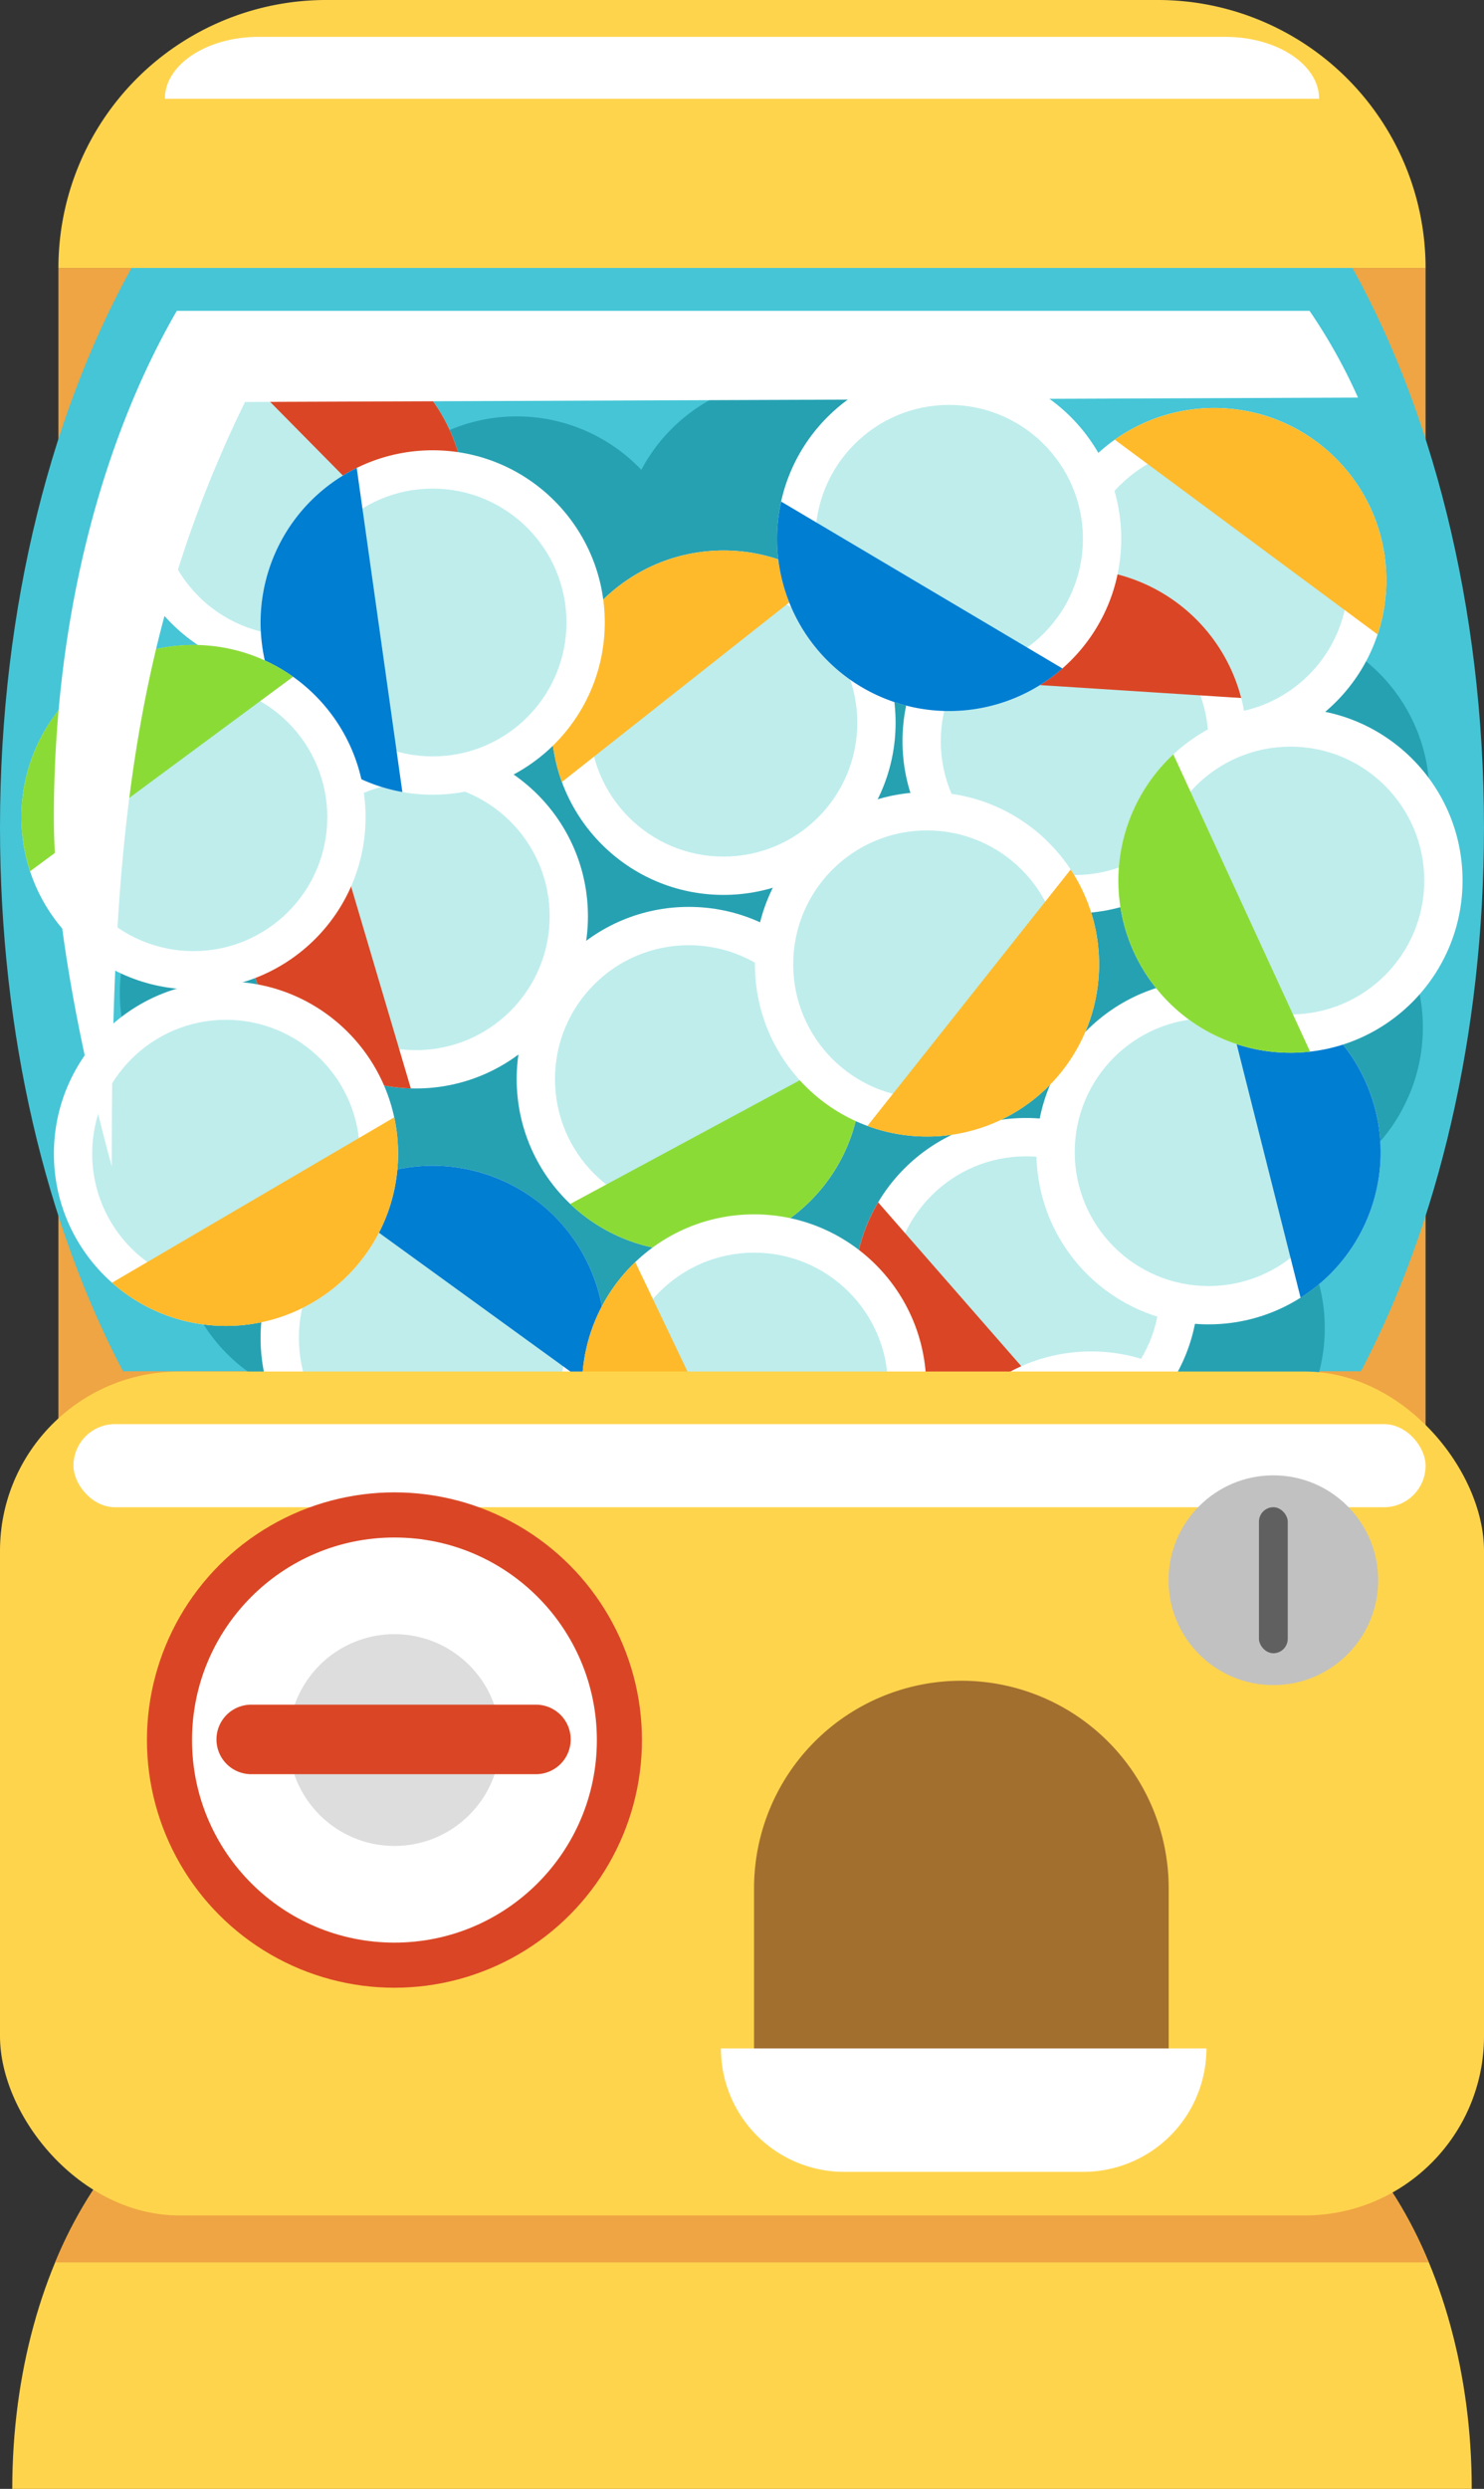
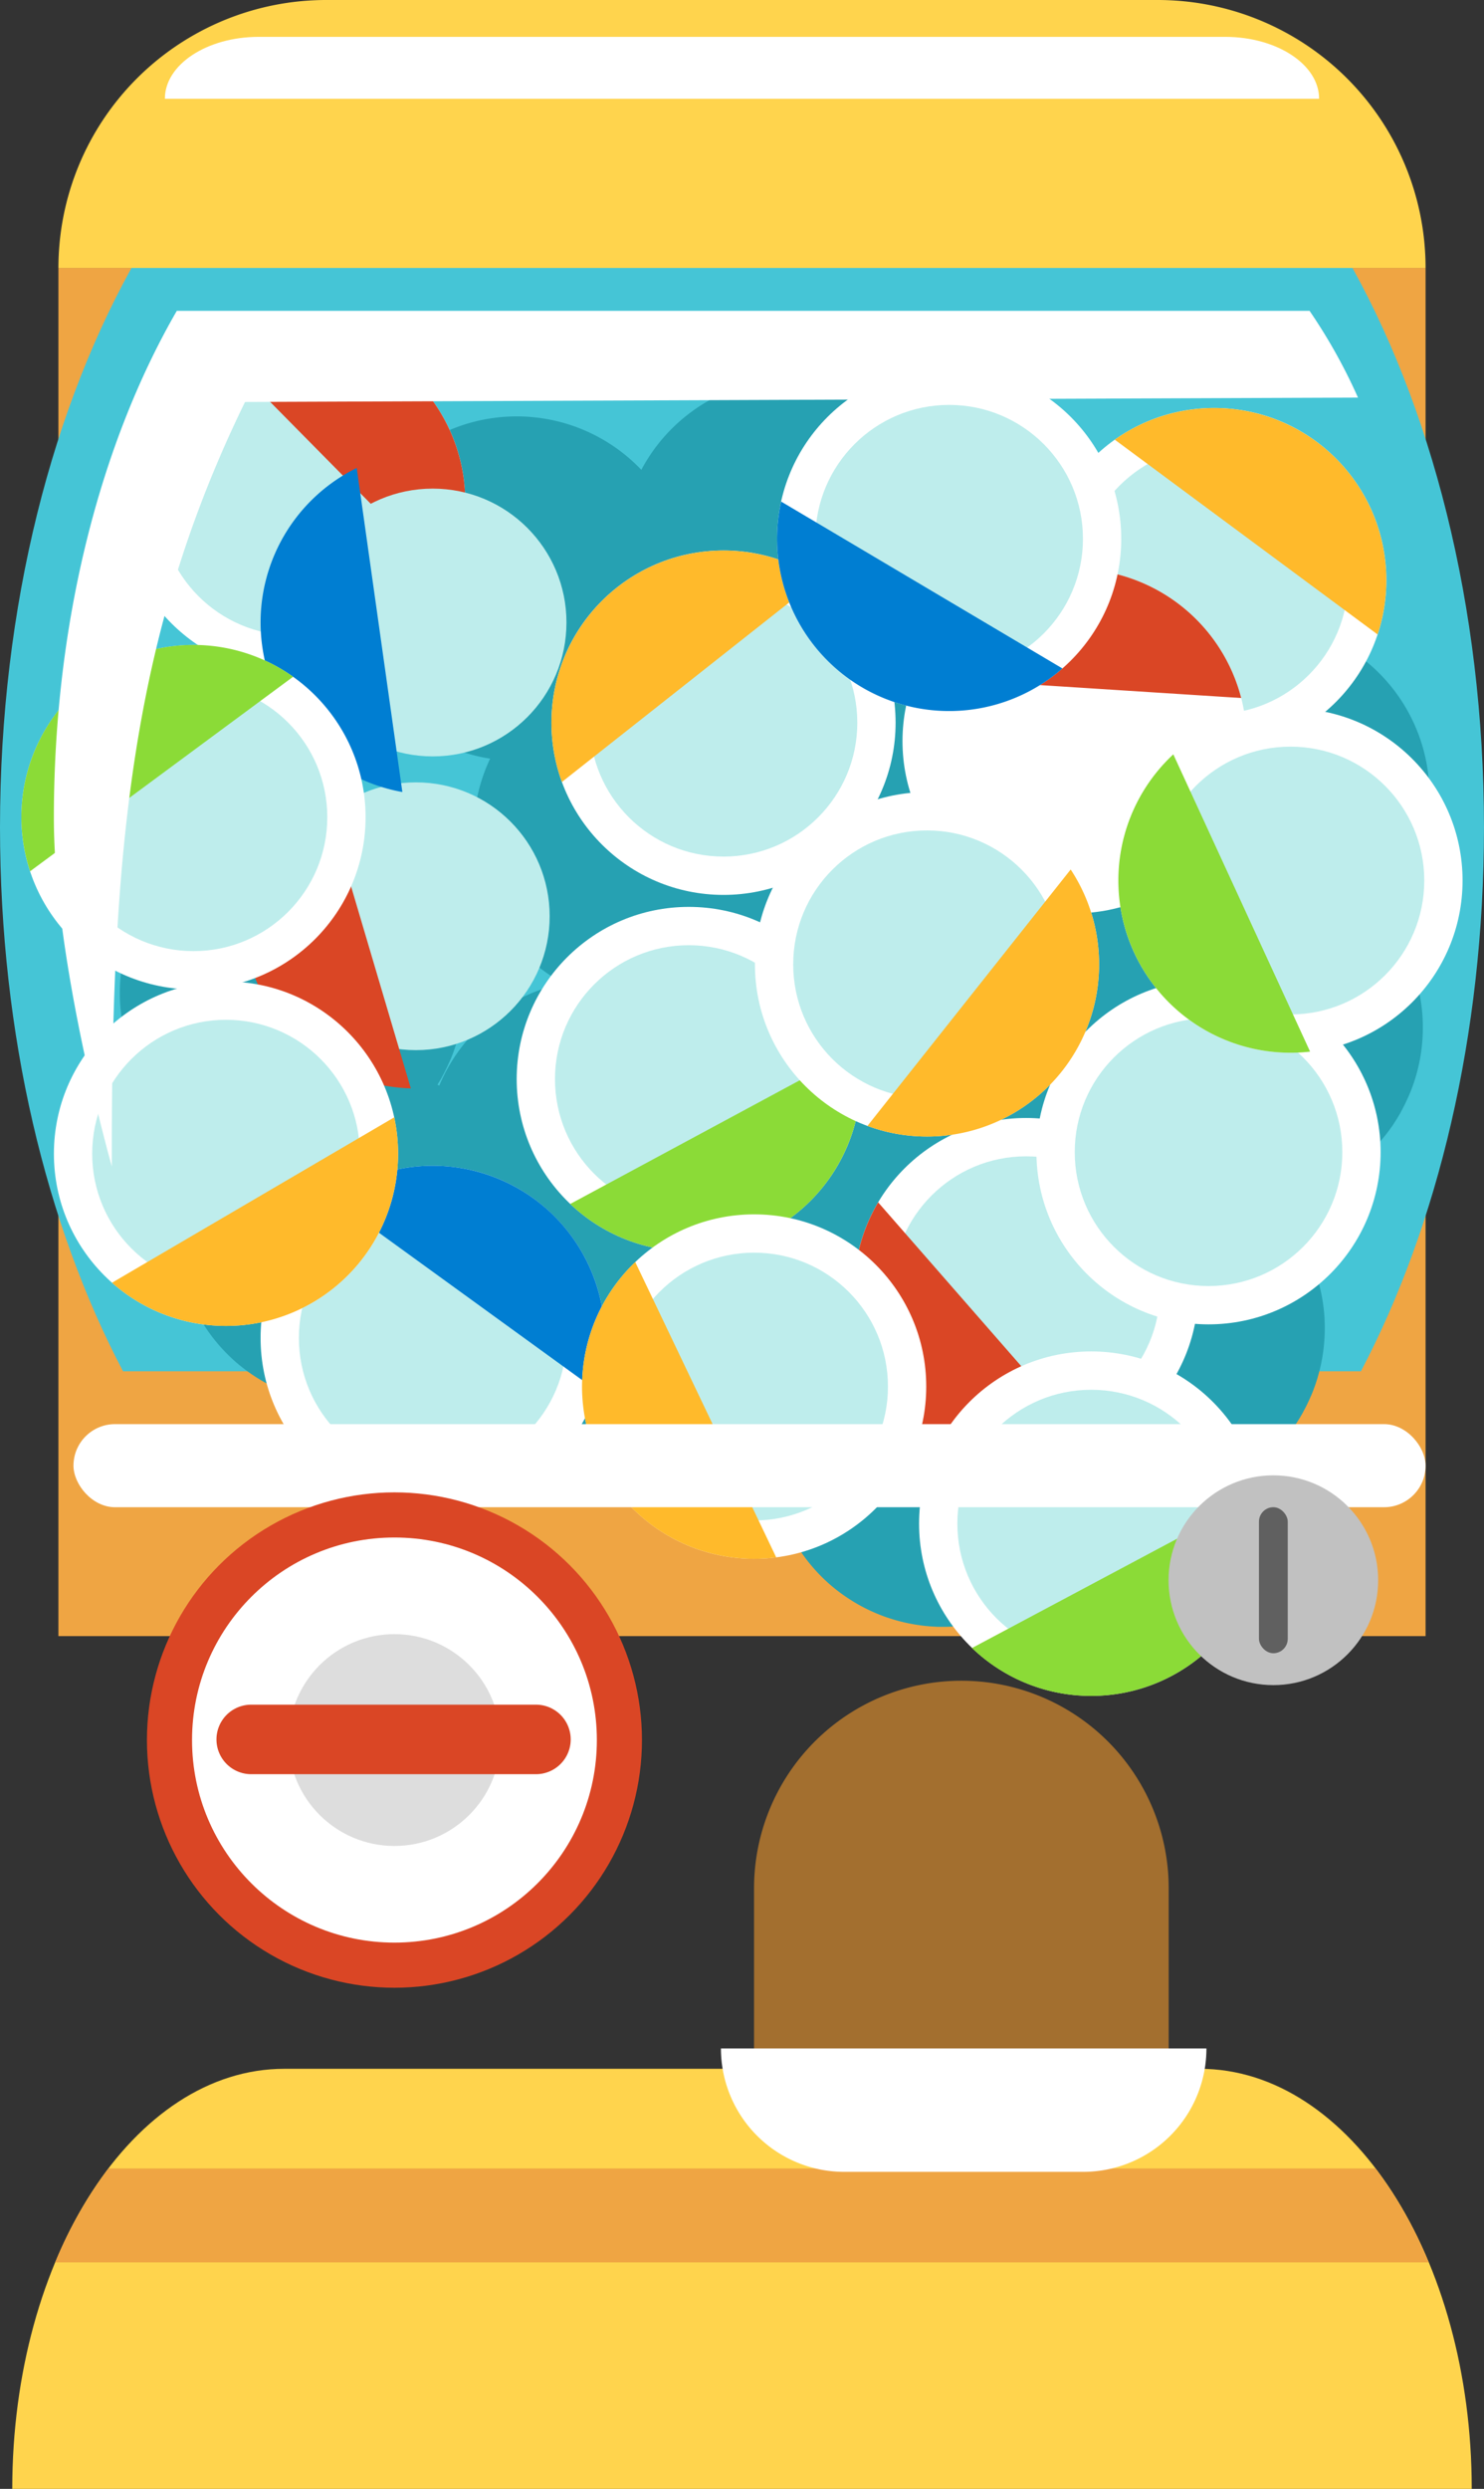
<svg xmlns="http://www.w3.org/2000/svg" width="83.976" height="140.737" viewBox="0 0 83.976 140.737">
  <rect x="0" y="0" width="83.976" height="140.737" fill="#333333" stroke="none" />
  <g id="グループ_5156" data-name="グループ 5156" transform="translate(-2269.564 -3745.271)">
    <path id="パス_7917" data-name="パス 7917" d="M2353.509,3997.659h-82.588c0-13.119,6.89-23.754,15.391-23.754h51.806C2346.618,3973.905,2353.509,3984.54,2353.509,3997.659Z" transform="translate(-0.663 -111.651)" fill="#ffd44d" />
    <path id="パス_7918" data-name="パス 7918" d="M2278.684,3984.921h71.7a23.807,23.807,0,0,1,3.01,5.31h-77.724A23.8,23.8,0,0,1,2278.684,3984.921Z" transform="translate(-2.983 -117.03)" fill="#efa543" />
    <rect id="長方形_6874" data-name="長方形 6874" width="77.364" height="77.364" transform="translate(2272.87 3760.423)" fill="#efa543" />
    <path id="パス_7919" data-name="パス 7919" d="M2276.525,3836.572c-4.332-8.231-6.961-18.979-6.961-30.749,0-12.56,2.993-23.957,7.856-32.371h68.263c4.863,8.415,7.856,19.811,7.856,32.371,0,11.77-2.629,22.518-6.962,30.749Z" transform="translate(0 -13.762)" fill="#45c5d6" />
    <g id="グループ_5148" data-name="グループ 5148" transform="translate(2270.775 3763.894)">
      <path id="パス_7920" data-name="パス 7920" d="M2297.974,3853.777c-.039.027-.079.054-.119.08-.127.083-.257.164-.39.242s-.267.151-.4.221c-.042.023-.086.043-.129.066q-.141.071-.282.138l-.147.068q-.141.063-.282.12c-.046.019-.091.039-.137.056q-.186.073-.375.138l-.043.016c-.138.047-.277.09-.417.13l-.146.04c-.093.025-.186.05-.279.072l-.168.039c-.089.02-.178.038-.267.055l-.168.032c-.1.018-.206.033-.31.048l-.16.022c-.122.015-.244.028-.366.038-.063.006-.127.009-.19.013s-.157.01-.235.013l-.208.006-.216,0-.216,0c-.069,0-.137-.005-.206-.008-.145-.007-.291-.016-.435-.029l-.158-.014c-.084-.009-.169-.021-.253-.032l-.158-.021c-.086-.013-.172-.027-.258-.042l-.143-.027c-.09-.017-.18-.035-.27-.055l-.094-.022a9.775,9.775,0,0,1-.953-.273l-.075-.026c-.1-.035-.2-.071-.295-.109l-.076-.03c-.1-.04-.2-.082-.3-.126l-.012,0a9.765,9.765,0,0,1-.988-.5l-.015-.008q-.152-.089-.3-.184l-.037-.024a9.617,9.617,0,0,1-1.2-.9h0a9.738,9.738,0,1,1,15.969-9.353h0a9.643,9.643,0,0,1,.2,1.485l0,.043c.006.118.011.235.013.353v.015a9.746,9.746,0,0,1-.046,1.108v.012c-.011.109-.024.218-.039.326,0,.027-.007.054-.011.082-.015.1-.031.208-.049.311,0,.025-.01.05-.014.076a9.8,9.8,0,0,1-.229.966c-.009.031-.018.063-.027.094-.027.087-.055.174-.084.261l-.047.139c-.029.082-.058.163-.089.245-.019.05-.039.1-.059.149-.031.079-.062.157-.1.235-.021.05-.044.1-.066.147-.06.132-.121.263-.187.393-.031.061-.061.122-.093.183s-.069.126-.1.189-.071.125-.107.187-.071.12-.108.179-.083.132-.126.2-.068.107-.1.159c-.07.1-.141.2-.215.3-.031.042-.062.083-.094.124-.064.083-.128.167-.195.248-.035.044-.073.087-.109.13-.059.069-.118.138-.179.206-.039.043-.077.086-.116.128-.066.071-.132.14-.2.208l-.107.108c-.1.1-.208.2-.316.3l-.035.03c-.1.088-.2.175-.3.259l-.116.092c-.08.063-.161.126-.244.188l-.13.1C2298.148,3853.658,2298.062,3853.718,2297.974,3853.777Z" transform="translate(-2277.24 -3808.179)" fill="#26a1b2" />
      <path id="パス_7921" data-name="パス 7921" d="M2331.837,3871.365l-.119.08c-.128.083-.257.164-.39.242s-.267.151-.4.222c-.042.022-.086.043-.129.065-.093.047-.187.094-.282.138l-.147.067q-.141.063-.283.121l-.137.056c-.125.049-.25.1-.375.139l-.044.016q-.207.07-.416.13l-.146.04q-.14.038-.279.072l-.168.039c-.089.02-.178.038-.267.055-.056.011-.112.022-.168.032-.1.018-.206.034-.31.048l-.159.022c-.122.015-.244.028-.366.039l-.19.013-.235.013-.209.006q-.108,0-.215,0c-.072,0-.145,0-.217,0s-.136-.005-.205-.008c-.145-.007-.291-.016-.435-.03l-.158-.014c-.084-.009-.169-.021-.253-.031l-.158-.022c-.087-.013-.172-.027-.258-.042l-.144-.026c-.09-.018-.18-.035-.27-.055l-.094-.022a9.746,9.746,0,0,1-.953-.273l-.075-.025c-.1-.034-.2-.071-.295-.109l-.077-.03q-.153-.061-.3-.126l-.012-.005a9.684,9.684,0,0,1-.987-.5l-.015-.009q-.152-.088-.3-.183l-.038-.023a9.763,9.763,0,0,1-1.2-.9h0a9.739,9.739,0,1,1,15.968-9.353h0a9.678,9.678,0,0,1,.2,1.485l0,.043q.009.177.013.353v.015a9.86,9.86,0,0,1-.046,1.108v.012c-.011.11-.024.218-.039.327l-.011.081c-.015.1-.031.207-.049.311l-.014.077a9.818,9.818,0,0,1-.229.966c-.009.031-.017.062-.027.093-.026.087-.055.174-.083.261-.016.046-.031.093-.047.139-.029.083-.058.164-.089.245-.019.05-.039.1-.059.149-.031.079-.062.158-.1.236-.021.049-.044.1-.066.147q-.089.2-.187.392c-.031.061-.061.122-.093.183s-.069.126-.1.189-.07.125-.107.187-.071.12-.108.179-.083.133-.126.2-.069.107-.1.159q-.105.153-.215.3c-.031.042-.062.082-.094.124-.063.083-.128.167-.2.248-.035.044-.072.087-.109.13-.058.07-.118.138-.179.207-.038.043-.077.085-.117.128-.065.07-.132.139-.2.208-.036.036-.071.073-.107.109-.1.1-.208.2-.317.3l-.035.031q-.15.133-.3.26c-.038.031-.077.062-.115.092-.08.063-.161.126-.244.188l-.13.095Q2331.969,3871.277,2331.837,3871.365Z" transform="translate(-2293.776 -3816.768)" fill="#26a1b2" />
      <path id="パス_7922" data-name="パス 7922" d="M2304.288,3880.233c-.04.027-.079.054-.119.08-.128.083-.258.165-.39.242s-.267.151-.4.222l-.129.065c-.094.048-.188.094-.282.138l-.147.068q-.141.062-.282.121c-.046.019-.092.038-.137.056q-.186.073-.375.138l-.044.016c-.137.047-.276.09-.416.13-.049.015-.1.027-.147.04-.093.026-.186.05-.279.073l-.168.039q-.134.029-.267.055l-.167.032c-.1.018-.206.033-.31.048l-.16.023c-.122.015-.244.028-.366.038-.063.006-.126.009-.19.013s-.156.01-.235.013l-.209.006-.215,0-.217,0-.205-.008c-.146-.007-.291-.016-.436-.03l-.157-.014c-.085-.009-.169-.021-.253-.032l-.159-.021c-.086-.013-.171-.027-.257-.043l-.143-.026q-.135-.026-.27-.055l-.094-.023a9.9,9.9,0,0,1-.954-.272l-.075-.025q-.148-.052-.295-.109l-.077-.03c-.1-.041-.2-.082-.3-.125l-.011-.006a9.684,9.684,0,0,1-.988-.5l-.015-.008c-.1-.06-.2-.121-.3-.184l-.037-.023a9.664,9.664,0,0,1-1.2-.9h0a9.738,9.738,0,1,1,15.968-9.353h0a9.742,9.742,0,0,1,.2,1.485l0,.043q.01.177.013.353v.015a9.586,9.586,0,0,1-.045,1.109v.012c-.011.109-.025.218-.039.327,0,.027-.008.054-.011.081-.015.1-.031.208-.049.311,0,.026-.01.051-.014.076a9.685,9.685,0,0,1-.229.966c-.009.031-.017.062-.027.093-.026.088-.055.174-.084.261-.015.046-.031.093-.047.139-.029.082-.058.163-.089.245-.019.05-.039.1-.059.149-.031.079-.062.158-.1.236-.021.049-.044.1-.066.146-.06.132-.122.263-.187.393-.031.061-.061.122-.093.183s-.069.126-.1.189-.07.125-.107.187-.071.12-.108.179-.084.133-.126.2-.068.106-.1.159q-.1.153-.215.3l-.094.124c-.064.084-.128.167-.195.248l-.109.13c-.059.07-.118.138-.179.206l-.116.128q-.1.105-.2.208l-.107.109c-.1.1-.208.2-.316.3l-.035.031c-.1.088-.2.175-.3.259l-.115.092q-.12.1-.244.188l-.13.095C2304.462,3880.114,2304.375,3880.174,2304.288,3880.233Z" transform="translate(-2280.323 -3821.099)" fill="#26a1b2" />
      <path id="パス_7923" data-name="パス 7923" d="M2353.426,3804.9l-.119.08c-.128.083-.257.164-.39.241s-.267.152-.4.222l-.128.065c-.094.048-.188.094-.283.138-.049.023-.1.045-.147.067-.094.042-.188.082-.283.121l-.136.056q-.187.074-.375.138l-.044.016c-.138.047-.277.09-.415.13l-.148.041c-.092.025-.186.05-.279.072l-.168.039c-.088.02-.177.038-.267.055l-.167.032c-.1.018-.207.033-.31.048l-.16.022q-.182.023-.366.039l-.19.013-.235.013-.209.006h-.432l-.205-.009c-.146-.006-.29-.017-.435-.029-.053,0-.105-.008-.157-.014-.085-.009-.169-.021-.254-.032l-.158-.022c-.086-.013-.172-.027-.257-.042l-.144-.027c-.09-.017-.18-.035-.269-.055l-.094-.022a9.8,9.8,0,0,1-.953-.273l-.075-.025c-.1-.034-.2-.071-.294-.108l-.077-.031q-.153-.06-.3-.125l-.011-.005a9.715,9.715,0,0,1-.988-.5l-.015-.009q-.152-.088-.3-.183l-.037-.024a9.666,9.666,0,0,1-1.2-.9h0a9.739,9.739,0,1,1,15.969-9.353h0a9.65,9.65,0,0,1,.2,1.484l0,.044c.006.118.011.235.013.353v.015a9.787,9.787,0,0,1-.046,1.108v.012c-.011.109-.024.218-.039.326,0,.028-.007.055-.011.082-.014.1-.031.207-.049.311,0,.025-.009.051-.014.077a9.924,9.924,0,0,1-.229.966c-.009.031-.018.062-.027.093-.026.088-.055.175-.083.261-.016.047-.031.093-.048.139q-.042.123-.088.245c-.019.05-.04.1-.059.15-.032.079-.062.158-.1.236-.021.049-.044.1-.066.147q-.089.2-.186.392c-.031.062-.062.122-.093.183s-.069.126-.1.189-.071.125-.107.187-.071.12-.107.179-.084.133-.127.2-.068.106-.1.159c-.07.1-.142.2-.216.3-.031.042-.062.083-.094.125-.063.083-.128.166-.194.248-.036.044-.073.087-.11.13q-.087.1-.178.206c-.039.043-.077.086-.117.128-.065.07-.132.139-.2.208-.036.036-.071.073-.107.108-.1.1-.209.2-.317.3l-.035.03q-.149.133-.3.26l-.116.092c-.08.064-.161.126-.244.188l-.13.095C2353.6,3804.778,2353.514,3804.837,2353.426,3804.9Z" transform="translate(-2304.319 -3784.309)" fill="#26a1b2" />
      <path id="パス_7924" data-name="パス 7924" d="M2393.186,3890.867l-.119.08c-.128.083-.257.164-.39.242s-.267.151-.4.222l-.129.065q-.14.072-.282.138l-.147.067q-.141.063-.282.121l-.137.056c-.124.049-.249.095-.375.138l-.044.016c-.138.047-.276.089-.416.13l-.147.04c-.093.026-.187.05-.28.073l-.168.039q-.133.029-.267.055l-.167.032c-.1.018-.206.033-.31.048l-.16.022c-.122.015-.244.028-.366.039-.063.006-.127.009-.19.013s-.156.01-.235.013-.139,0-.208.006l-.216,0-.217,0c-.068,0-.137-.005-.205-.008q-.218-.01-.435-.03l-.158-.013c-.085-.01-.169-.021-.253-.032l-.159-.021c-.086-.013-.171-.027-.258-.042l-.143-.027-.27-.054-.093-.023a9.854,9.854,0,0,1-.954-.272l-.075-.026c-.1-.035-.2-.071-.294-.109l-.077-.03c-.1-.04-.2-.082-.3-.126l-.011-.005a9.738,9.738,0,0,1-.988-.5l-.015-.008q-.152-.089-.3-.184l-.037-.023a9.626,9.626,0,0,1-1.2-.9h0a9.739,9.739,0,1,1,15.968-9.353h0a9.738,9.738,0,0,1,.2,1.485l0,.043c.006.118.01.235.012.353v.015a9.75,9.75,0,0,1-.046,1.108v.012c-.011.109-.025.218-.039.326,0,.027-.008.054-.012.082-.015.1-.031.208-.049.311,0,.026-.01.051-.014.076a9.661,9.661,0,0,1-.229.965l-.026.093c-.027.088-.055.174-.084.261-.015.047-.031.093-.047.139-.029.082-.059.163-.089.245-.019.05-.039.1-.059.149-.031.079-.062.158-.1.236-.021.05-.044.1-.065.147q-.089.2-.187.393c-.031.061-.061.122-.094.182s-.068.127-.1.189-.071.125-.107.187-.071.12-.107.179-.084.133-.127.2-.068.106-.1.158c-.07.1-.141.2-.215.3-.031.042-.063.083-.094.124-.064.084-.129.167-.2.248-.036.044-.073.087-.109.13q-.088.1-.178.206l-.117.128c-.065.071-.132.14-.2.208-.036.035-.071.073-.107.108-.1.1-.209.2-.317.3l-.035.03q-.149.133-.3.26l-.115.092c-.081.063-.162.126-.244.188l-.13.094Q2393.317,3890.779,2393.186,3890.867Z" transform="translate(-2323.736 -3826.292)" fill="#26a1b2" />
      <path id="パス_7925" data-name="パス 7925" d="M2366.207,3871.567l-.119.081q-.191.125-.39.241c-.133.078-.267.151-.4.222l-.129.065c-.094.048-.187.094-.282.138l-.147.067c-.094.042-.188.082-.283.121l-.136.056c-.125.049-.25.1-.375.138l-.044.016q-.207.07-.416.13l-.147.04q-.14.038-.279.072l-.169.039c-.089.02-.177.038-.266.055-.056.01-.112.022-.167.032-.1.018-.207.034-.31.048l-.16.022c-.122.015-.244.028-.366.039l-.191.013-.235.013-.208.006h-.432l-.205-.009c-.146-.006-.291-.016-.435-.029-.053,0-.105-.008-.158-.014-.084-.009-.169-.021-.253-.032l-.158-.022c-.086-.012-.172-.027-.257-.042l-.144-.027c-.09-.017-.18-.035-.269-.055l-.094-.022a9.712,9.712,0,0,1-.953-.273l-.075-.025c-.1-.035-.2-.072-.295-.109l-.077-.031c-.1-.041-.2-.082-.3-.126l-.012,0a9.591,9.591,0,0,1-.988-.5l-.015-.008c-.1-.059-.2-.12-.3-.183l-.037-.024a9.663,9.663,0,0,1-1.2-.9h0a9.739,9.739,0,1,1,15.968-9.353h0a9.68,9.68,0,0,1,.2,1.484l0,.044c.006.118.011.235.013.353v.015a9.746,9.746,0,0,1-.046,1.108v.012c-.01.11-.024.218-.039.326,0,.028-.007.055-.011.082-.015.1-.031.207-.049.311,0,.025-.01.051-.014.077a9.834,9.834,0,0,1-.229.966c-.009.031-.018.062-.027.093q-.04.131-.084.261c-.015.046-.031.093-.047.139-.029.081-.058.163-.089.245-.019.049-.039.1-.059.149-.031.079-.062.157-.1.235-.021.049-.044.1-.066.147-.059.132-.121.263-.187.392-.031.061-.061.123-.092.183s-.069.126-.1.19-.071.125-.107.187-.071.119-.108.179-.083.132-.126.2-.069.106-.1.159c-.07.1-.142.2-.215.3-.031.042-.062.083-.094.125q-.095.125-.195.248c-.035.044-.072.087-.109.13-.058.07-.118.138-.178.206q-.057.064-.117.128c-.065.07-.132.139-.2.208-.036.037-.071.073-.107.109-.1.1-.208.2-.317.3l-.035.03c-.1.088-.2.175-.3.26-.038.031-.077.062-.116.092-.08.064-.161.126-.244.188l-.129.095C2366.381,3871.449,2366.295,3871.508,2366.207,3871.567Z" transform="translate(-2310.561 -3816.867)" fill="#26a1b2" />
      <path id="パス_7926" data-name="パス 7926" d="M2369.987,3904.815l-.12.08c-.127.083-.257.164-.39.241s-.267.151-.4.222c-.042.023-.086.043-.129.065q-.141.071-.282.138l-.147.067c-.094.042-.188.082-.283.121l-.136.056q-.187.073-.375.138l-.044.016c-.138.047-.277.089-.416.13-.048.015-.1.027-.147.041-.093.025-.186.05-.279.072l-.168.039c-.088.02-.177.038-.266.055l-.167.032c-.1.018-.207.033-.31.048l-.16.022c-.122.015-.244.028-.366.039l-.19.013c-.078.005-.156.01-.235.013l-.209.007h-.215c-.072,0-.144,0-.217,0s-.137,0-.205-.008c-.145-.006-.291-.016-.435-.029l-.158-.014c-.084-.009-.169-.021-.253-.032l-.158-.022c-.087-.013-.172-.027-.257-.042l-.144-.027c-.09-.017-.18-.035-.269-.054l-.094-.022a9.688,9.688,0,0,1-.953-.273l-.075-.025c-.1-.034-.2-.071-.295-.109l-.077-.03c-.1-.041-.2-.082-.3-.125l-.012-.006a9.659,9.659,0,0,1-.988-.5l-.015-.009q-.152-.089-.3-.183l-.037-.024a9.726,9.726,0,0,1-1.2-.9h0a9.738,9.738,0,1,1,15.969-9.352h0v0a9.706,9.706,0,0,1,.2,1.484l0,.044c.006.118.011.235.013.353v.016a9.8,9.8,0,0,1-.046,1.108v.012c-.011.109-.024.218-.039.327,0,.027-.007.055-.011.082-.015.1-.031.207-.049.311l-.014.077a9.7,9.7,0,0,1-.229.965c-.009.032-.017.063-.026.093-.027.088-.055.175-.084.261-.016.046-.031.093-.047.139-.029.082-.058.164-.089.245-.019.05-.039.1-.059.15-.031.078-.063.157-.1.235-.021.049-.044.1-.066.147-.059.132-.121.262-.187.392-.031.061-.061.122-.093.183s-.069.126-.1.189-.071.125-.107.187-.071.12-.108.178-.083.133-.126.2-.069.106-.1.159q-.1.154-.215.3c-.031.042-.062.083-.094.124-.063.083-.128.166-.195.248-.035.043-.072.086-.109.13-.058.069-.118.138-.178.206l-.117.128c-.065.07-.132.139-.2.208-.036.036-.071.073-.108.109q-.154.153-.317.3l-.035.03q-.149.133-.3.26c-.038.031-.077.062-.115.092-.081.064-.161.126-.244.188-.043.032-.086.064-.129.095C2370.161,3904.7,2370.075,3904.756,2369.987,3904.815Z" transform="translate(-2312.406 -3833.103)" fill="#26a1b2" />
      <path id="パス_7927" data-name="パス 7927" d="M2328.554,3890.957l-.119.08c-.127.083-.257.164-.39.242s-.267.151-.4.222l-.129.065q-.14.071-.282.138l-.147.067q-.14.063-.282.12c-.045.019-.091.039-.137.056q-.186.073-.375.138l-.044.016c-.138.047-.277.089-.416.13l-.147.04c-.093.025-.186.05-.279.072l-.168.039q-.133.029-.267.055l-.167.032c-.1.018-.206.033-.31.049l-.16.022c-.122.015-.244.028-.366.039-.063.005-.127.009-.19.013s-.157.01-.235.014-.139.005-.209.006l-.215,0c-.072,0-.145,0-.217,0s-.137-.005-.205-.008c-.145-.007-.291-.017-.436-.029-.052-.005-.1-.009-.157-.014-.084-.009-.169-.02-.253-.032l-.159-.021c-.086-.013-.171-.027-.257-.042l-.143-.027c-.09-.017-.18-.034-.27-.054l-.094-.022a9.9,9.9,0,0,1-.954-.273l-.074-.026q-.148-.052-.295-.109l-.077-.03c-.1-.041-.2-.082-.3-.126l-.011-.005a9.8,9.8,0,0,1-.987-.5l-.015-.009c-.1-.059-.2-.121-.3-.183l-.038-.024a9.636,9.636,0,0,1-1.2-.9h0a9.738,9.738,0,1,1,15.969-9.352h0a9.658,9.658,0,0,1,.2,1.485l0,.043c.006.117.01.235.012.353v.015a9.748,9.748,0,0,1-.046,1.108v.012q-.017.164-.039.326c0,.027-.007.054-.011.082-.015.1-.031.208-.049.311l-.014.077a9.708,9.708,0,0,1-.229.965c-.009.031-.017.062-.026.093-.027.087-.055.174-.084.261-.015.047-.031.093-.047.139-.028.082-.058.163-.089.245-.019.05-.039.1-.059.149-.031.079-.062.158-.1.235-.021.05-.044.1-.066.147-.059.132-.121.263-.187.393-.031.061-.061.122-.093.183s-.069.126-.1.189-.071.125-.107.187-.071.12-.108.179-.083.133-.126.2-.069.106-.1.159q-.1.154-.215.3c-.031.042-.063.083-.094.124-.064.083-.129.167-.2.248l-.109.13c-.059.069-.118.138-.179.206l-.116.128q-.1.1-.2.208c-.035.036-.07.073-.107.108-.1.1-.208.2-.317.3l-.035.03q-.149.133-.3.26l-.116.092c-.08.063-.161.126-.244.188-.043.032-.086.063-.13.1Q2328.686,3890.869,2328.554,3890.957Z" transform="translate(-2292.173 -3826.335)" fill="#26a1b2" />
      <path id="パス_7928" data-name="パス 7928" d="M2322.841,3809.1l-.12.08c-.128.083-.257.164-.39.242s-.267.151-.4.221l-.128.065c-.094.047-.188.094-.283.138l-.147.067q-.141.063-.283.121l-.137.056c-.125.049-.25.095-.375.139l-.044.016c-.138.047-.277.089-.416.13l-.147.04c-.093.026-.186.049-.279.072-.056.014-.112.027-.168.039-.089.021-.177.038-.267.055-.056.011-.111.022-.167.032q-.155.027-.31.048l-.16.022c-.122.015-.244.028-.366.039l-.19.013-.235.013-.209.006h-.432c-.068,0-.137-.005-.205-.008-.146-.007-.29-.017-.435-.03-.053,0-.105-.008-.158-.014-.084-.009-.169-.021-.253-.032l-.158-.021q-.129-.02-.257-.042l-.144-.026c-.09-.018-.179-.036-.269-.056-.032-.006-.063-.015-.094-.022a9.779,9.779,0,0,1-.953-.272l-.075-.025c-.1-.035-.2-.071-.295-.109l-.077-.03q-.153-.06-.3-.125l-.012-.005a9.741,9.741,0,0,1-.988-.5l-.015-.009c-.1-.059-.2-.12-.3-.183l-.037-.023a9.67,9.67,0,0,1-1.2-.9h0a9.739,9.739,0,1,1,15.969-9.352h0a9.663,9.663,0,0,1,.2,1.484l0,.043c.006.118.011.236.013.353v.016a9.7,9.7,0,0,1-.046,1.108v.012c-.011.109-.024.218-.039.327,0,.027-.007.055-.011.082-.015.1-.031.207-.049.311l-.015.076a9.56,9.56,0,0,1-.229.965c-.009.032-.017.063-.027.093-.026.088-.055.175-.084.262-.016.046-.031.093-.047.139-.028.083-.058.164-.088.245l-.059.149c-.032.079-.063.157-.1.235-.021.049-.044.1-.066.146-.06.132-.122.263-.187.393-.031.061-.061.122-.093.182s-.069.126-.1.189-.071.125-.107.188-.071.12-.107.179-.084.133-.127.2-.068.106-.1.159c-.07.1-.142.2-.216.3-.031.042-.062.082-.094.124-.063.084-.128.167-.195.249-.036.044-.073.087-.109.13q-.088.1-.178.207l-.117.128c-.065.07-.132.139-.2.208-.036.036-.071.073-.107.109-.1.1-.208.2-.317.3l-.035.03c-.1.088-.2.175-.3.26-.038.031-.077.062-.116.092-.08.063-.161.126-.243.188l-.13.1Q2322.972,3809.012,2322.841,3809.1Z" transform="translate(-2289.383 -3786.362)" fill="#26a1b2" />
      <path id="パス_7929" data-name="パス 7929" d="M2337.1,3836.013c-.04.027-.079.054-.12.08-.127.083-.257.165-.39.242s-.266.151-.4.222c-.042.022-.085.043-.129.065-.094.047-.188.094-.283.138l-.147.067c-.094.042-.188.082-.283.121l-.137.056c-.125.049-.25.1-.375.138-.015.005-.029.012-.044.016-.138.047-.277.09-.416.13l-.147.041c-.093.025-.186.05-.279.072-.056.014-.112.027-.168.039-.088.02-.177.038-.266.055l-.167.032q-.155.027-.31.048l-.159.022c-.122.016-.244.028-.366.039l-.19.013-.235.013-.209.006h-.432l-.205-.008c-.145-.007-.29-.016-.435-.03-.052,0-.105-.008-.158-.014-.085-.009-.169-.021-.254-.032l-.158-.022c-.086-.013-.172-.027-.257-.042l-.144-.027c-.09-.017-.18-.035-.269-.055l-.094-.022a9.813,9.813,0,0,1-.953-.272l-.075-.025c-.1-.035-.2-.072-.294-.109l-.077-.031c-.1-.04-.2-.082-.3-.125l-.011-.005a9.75,9.75,0,0,1-.988-.5l-.014-.009c-.1-.059-.2-.12-.3-.183l-.037-.024a9.6,9.6,0,0,1-1.2-.9h0a9.738,9.738,0,1,1,15.969-9.353h0a9.658,9.658,0,0,1,.2,1.484l0,.044q.01.177.013.354v.015a9.8,9.8,0,0,1-.046,1.108v.012c-.011.11-.024.218-.039.327,0,.028-.007.055-.011.082-.015.1-.031.207-.049.311,0,.025-.009.051-.014.077a9.839,9.839,0,0,1-.229.966c-.009.031-.018.062-.027.093-.027.088-.055.175-.083.262-.016.046-.031.092-.048.139q-.043.123-.088.245c-.019.05-.04.1-.059.15-.032.079-.063.157-.1.235-.021.049-.044.1-.066.146-.059.132-.121.263-.186.392-.031.062-.062.123-.093.183s-.069.126-.1.189-.071.125-.107.187-.071.12-.108.179-.084.133-.127.2-.069.106-.1.159c-.069.1-.142.2-.215.3-.031.042-.062.082-.094.124-.063.083-.128.166-.194.248-.036.044-.073.087-.11.13-.058.07-.118.138-.178.206l-.117.128c-.065.07-.131.139-.2.208l-.107.109c-.1.1-.208.2-.316.3l-.035.03c-.1.089-.2.175-.3.26-.038.031-.077.062-.116.092q-.12.1-.244.188l-.13.095C2337.274,3835.9,2337.188,3835.955,2337.1,3836.013Z" transform="translate(-2296.347 -3799.505)" fill="#26a1b2" />
      <path id="パス_7930" data-name="パス 7930" d="M2360.937,3828.134l-.12.081q-.191.125-.39.241t-.4.222c-.042.022-.086.043-.129.065q-.14.072-.282.138l-.147.067c-.094.042-.188.082-.283.121l-.136.056c-.125.049-.25.095-.375.138l-.044.016c-.138.047-.277.09-.416.13l-.147.04c-.093.025-.186.05-.279.072l-.169.039c-.089.02-.177.038-.266.055l-.167.032c-.1.018-.207.033-.31.048l-.16.022c-.122.016-.244.028-.366.039l-.191.013c-.078.005-.156.01-.235.013s-.139.005-.208.007h-.215c-.072,0-.145,0-.217,0s-.137,0-.205-.008c-.146-.006-.291-.017-.435-.029l-.158-.014c-.084-.009-.169-.02-.253-.031l-.158-.022c-.086-.013-.172-.027-.257-.042l-.144-.027c-.09-.017-.18-.035-.269-.055l-.094-.022a9.644,9.644,0,0,1-.953-.272l-.075-.026c-.1-.034-.2-.071-.295-.108l-.077-.03c-.1-.041-.2-.082-.3-.125l-.012-.005a9.733,9.733,0,0,1-.987-.5l-.015-.009q-.152-.089-.3-.183l-.037-.024a9.734,9.734,0,0,1-1.2-.9h0a9.739,9.739,0,1,1,15.968-9.352h0a9.663,9.663,0,0,1,.2,1.484l0,.044c.006.118.01.235.013.352v.016a9.749,9.749,0,0,1-.046,1.108v.012c-.011.109-.024.218-.039.327,0,.027-.007.055-.011.082-.015.1-.031.208-.049.311,0,.025-.01.051-.014.076a9.769,9.769,0,0,1-.229.966c-.01.03-.018.062-.027.093-.026.087-.055.174-.084.261-.015.046-.031.093-.047.139-.029.082-.058.164-.089.245-.019.05-.039.1-.059.15-.031.078-.062.157-.1.235-.021.049-.044.1-.066.146-.059.132-.121.263-.187.392-.031.062-.061.123-.093.183s-.069.127-.1.19-.071.125-.107.188-.071.12-.108.179-.083.133-.127.2-.068.106-.1.159c-.071.1-.142.2-.216.3-.031.042-.062.083-.094.124-.063.084-.128.167-.195.249-.035.043-.072.086-.109.13-.058.069-.118.138-.178.206l-.117.128c-.065.07-.132.139-.2.208l-.108.108q-.155.153-.317.3l-.035.03c-.1.089-.2.175-.3.26-.038.031-.077.061-.116.091-.08.064-.161.127-.244.188l-.129.1C2361.111,3828.016,2361.025,3828.075,2360.937,3828.134Z" transform="translate(-2307.988 -3795.657)" fill="#26a1b2" />
      <path id="パス_7931" data-name="パス 7931" d="M2388.948,3816.081l-.12.08c-.127.083-.257.164-.39.242s-.267.151-.4.222l-.129.065q-.14.072-.282.138c-.049.023-.1.046-.147.067-.094.042-.188.082-.283.12l-.136.057q-.187.073-.375.138l-.044.016c-.138.046-.277.089-.416.13-.048.014-.1.026-.147.04-.093.026-.185.05-.279.073l-.168.039c-.088.02-.177.038-.266.055l-.167.032c-.1.018-.207.034-.31.048-.053.008-.106.016-.16.022-.122.015-.244.028-.366.039-.063.006-.127.009-.19.013s-.157.01-.235.013-.139,0-.209.006l-.215,0-.217,0c-.069,0-.137,0-.205-.008-.146-.006-.291-.017-.435-.03l-.158-.014c-.084-.009-.169-.021-.253-.032l-.158-.021c-.086-.013-.172-.027-.257-.042-.048-.008-.1-.017-.144-.026-.09-.018-.18-.035-.269-.055l-.094-.023a9.641,9.641,0,0,1-.953-.272l-.075-.025q-.148-.053-.295-.109l-.077-.031c-.1-.04-.2-.082-.3-.125l-.012-.005a9.565,9.565,0,0,1-.988-.5l-.015-.008c-.1-.06-.2-.121-.3-.184l-.037-.023a9.694,9.694,0,0,1-1.2-.9h0a9.739,9.739,0,1,1,15.969-9.353h0a9.67,9.67,0,0,1,.2,1.485l0,.043q.009.177.013.353v.015a9.748,9.748,0,0,1-.046,1.108v.012c-.011.109-.024.218-.039.327,0,.027-.007.054-.011.082-.015.1-.031.207-.049.311,0,.026-.01.051-.014.077a9.717,9.717,0,0,1-.229.965l-.027.094c-.026.087-.055.174-.084.261-.016.047-.031.093-.047.139-.029.082-.058.164-.089.245-.019.05-.039.1-.059.149-.032.079-.062.158-.1.235-.021.05-.044.1-.066.146q-.089.2-.187.393c-.031.061-.061.123-.093.183s-.069.126-.1.189-.071.125-.107.188-.071.12-.107.179-.084.132-.127.2-.068.106-.1.159c-.069.1-.142.2-.215.3-.031.042-.062.083-.094.124-.063.084-.128.167-.195.249-.036.043-.073.087-.109.129-.058.07-.118.138-.178.207-.038.043-.077.086-.117.128-.065.07-.132.14-.2.208-.036.036-.071.073-.108.108-.1.1-.208.2-.317.3l-.035.031c-.1.088-.2.175-.3.259-.038.031-.077.062-.115.092-.081.063-.161.126-.244.188l-.129.1C2389.122,3815.962,2389.036,3816.022,2388.948,3816.081Z" transform="translate(-2321.666 -3789.771)" fill="#26a1b2" />
      <path id="パス_7932" data-name="パス 7932" d="M2404.031,3857.638l-.12.08c-.127.083-.257.164-.39.242s-.266.151-.4.222l-.128.065c-.094.048-.188.094-.283.138l-.147.067c-.094.042-.188.082-.283.12-.046.019-.091.039-.137.056q-.187.073-.375.138l-.044.016c-.138.047-.277.089-.416.13-.049.014-.1.027-.147.04-.093.026-.186.05-.279.073l-.168.039c-.088.02-.178.038-.267.055l-.167.032c-.1.018-.207.033-.31.048-.053.008-.106.016-.159.022-.122.015-.245.028-.366.038-.064.006-.127.01-.191.013s-.157.01-.235.013-.139,0-.209.006l-.215,0-.217,0c-.068,0-.137-.005-.205-.008-.146-.007-.29-.017-.435-.03-.052,0-.105-.008-.158-.014-.084-.009-.169-.021-.253-.032l-.158-.021q-.129-.019-.257-.042l-.144-.027-.27-.054-.094-.023a9.784,9.784,0,0,1-.953-.272l-.075-.026q-.148-.052-.295-.109l-.077-.03q-.153-.06-.3-.126l-.011-.005a9.822,9.822,0,0,1-.988-.5l-.015-.008q-.152-.089-.3-.184l-.037-.023a9.584,9.584,0,0,1-1.2-.9h0a9.738,9.738,0,1,1,15.969-9.352h0a9.678,9.678,0,0,1,.2,1.485l0,.044c.006.117.011.235.013.353v.015a9.687,9.687,0,0,1-.046,1.108v.012c-.011.109-.024.218-.039.326,0,.027-.007.055-.011.082-.015.1-.031.208-.049.311,0,.025-.009.05-.014.076a9.7,9.7,0,0,1-.229.966l-.027.094c-.027.087-.055.174-.083.261l-.048.139c-.029.082-.058.163-.089.244-.019.05-.039.1-.059.149-.032.079-.063.158-.1.236-.021.05-.044.1-.066.147q-.089.2-.186.393c-.031.06-.062.122-.093.182s-.069.126-.1.189-.07.126-.107.188-.071.119-.107.179-.084.133-.127.2-.069.106-.1.159c-.069.1-.141.2-.215.3-.031.042-.062.083-.094.124-.063.084-.128.167-.194.248-.036.044-.073.087-.11.13-.058.07-.118.138-.179.207-.038.043-.077.086-.116.127-.065.071-.132.14-.2.208-.036.036-.071.073-.108.108-.1.1-.208.2-.316.3l-.035.03c-.1.088-.2.175-.3.259-.038.031-.076.062-.115.092-.08.063-.161.127-.243.188l-.13.1C2404.2,3857.519,2404.118,3857.579,2404.031,3857.638Z" transform="translate(-2329.032 -3810.064)" fill="#26a1b2" />
      <path id="パス_7933" data-name="パス 7933" d="M2393.174,3847.195l-.119.08c-.128.083-.258.164-.39.242s-.267.151-.4.221c-.043.023-.086.043-.129.066q-.14.071-.282.138l-.147.067c-.094.042-.187.082-.282.12l-.137.057c-.124.048-.249.094-.375.138l-.043.016c-.138.047-.277.089-.416.13l-.147.041c-.093.025-.186.05-.279.072l-.168.039c-.089.02-.177.038-.267.055l-.167.032c-.1.018-.207.033-.31.048l-.16.022c-.122.015-.244.028-.366.038-.063.006-.127.009-.19.014l-.235.013-.209.006-.215,0c-.072,0-.144,0-.216,0s-.137-.005-.206-.008c-.145-.007-.291-.017-.435-.029l-.158-.014c-.084-.009-.169-.021-.253-.032l-.158-.021c-.086-.013-.172-.027-.258-.042l-.143-.027c-.09-.017-.18-.035-.27-.055l-.094-.022a9.8,9.8,0,0,1-.953-.272l-.075-.026q-.149-.052-.295-.109l-.077-.03c-.1-.04-.2-.082-.3-.126l-.012,0a9.91,9.91,0,0,1-.987-.5l-.015-.009c-.1-.059-.2-.121-.3-.184l-.037-.023a9.653,9.653,0,0,1-1.2-.9h0a9.738,9.738,0,1,1,15.969-9.353h0a9.717,9.717,0,0,1,.2,1.485l0,.044q.01.176.013.353v.016a9.8,9.8,0,0,1-.046,1.108v.013c-.011.109-.025.218-.039.326l-.011.082c-.015.1-.031.208-.049.311l-.014.076a9.737,9.737,0,0,1-.229.966c-.009.031-.017.062-.027.093-.026.087-.055.174-.083.261-.016.046-.031.092-.047.139-.029.082-.058.164-.089.245-.019.05-.039.1-.059.149-.031.079-.062.158-.1.235-.021.05-.044.1-.066.147q-.089.2-.187.393c-.031.061-.061.123-.093.183s-.068.126-.1.189-.071.125-.107.187-.072.12-.108.179-.083.133-.126.2-.069.107-.1.159q-.1.154-.215.3c-.031.042-.062.083-.094.124-.064.083-.128.167-.195.249-.036.043-.073.086-.109.13-.059.069-.118.138-.178.206-.039.043-.077.086-.117.128-.065.07-.132.139-.2.208l-.107.108c-.1.1-.208.2-.317.3l-.035.03c-.1.088-.2.175-.3.26l-.115.091c-.081.063-.161.127-.244.188l-.13.1C2393.348,3847.076,2393.262,3847.136,2393.174,3847.195Z" transform="translate(-2323.73 -3804.965)" fill="#26a1b2" />
      <path id="パス_7934" data-name="パス 7934" d="M2404.766,3831.889l-.12.08c-.127.083-.257.164-.39.242s-.266.151-.4.222l-.129.065q-.141.072-.283.138c-.049.023-.1.046-.147.067-.094.042-.188.082-.283.12l-.137.057c-.125.048-.25.095-.375.138l-.044.016c-.138.046-.277.089-.416.129-.049.015-.1.027-.147.041-.093.025-.186.05-.279.072l-.169.039c-.088.019-.177.038-.267.055l-.167.032c-.1.019-.207.034-.31.048l-.16.022c-.122.015-.244.028-.366.039l-.19.013c-.079,0-.156.01-.235.013s-.139.005-.209.006l-.216,0-.216,0c-.069,0-.137,0-.206-.008q-.218-.01-.435-.029l-.158-.015c-.084-.009-.169-.021-.254-.032l-.158-.021q-.129-.019-.258-.042l-.144-.026c-.09-.018-.18-.035-.269-.055l-.094-.022q-.483-.113-.953-.273l-.075-.025c-.1-.035-.2-.071-.295-.109l-.077-.03c-.1-.04-.2-.082-.3-.125l-.012-.005a9.936,9.936,0,0,1-.988-.5l-.015-.009q-.152-.089-.3-.184l-.038-.024a9.664,9.664,0,0,1-1.2-.9h0a9.738,9.738,0,1,1,15.969-9.353h0v0a9.588,9.588,0,0,1,.2,1.485l0,.043q.009.177.013.353v.016a9.809,9.809,0,0,1-.046,1.108v.012q-.016.163-.039.327c0,.027-.007.054-.011.081-.015.1-.031.208-.049.312l-.015.076a9.759,9.759,0,0,1-.229.965c-.009.031-.017.063-.027.093-.027.088-.055.174-.083.261-.016.046-.031.093-.048.139-.029.082-.058.163-.088.245-.02.05-.04.1-.059.149-.031.079-.063.158-.1.235-.021.05-.044.1-.066.146q-.089.2-.186.393c-.031.061-.061.123-.093.183s-.069.126-.1.189-.07.125-.107.188l-.108.179c-.041.067-.084.132-.126.2s-.069.106-.1.159c-.07.1-.142.2-.216.3-.031.042-.062.083-.094.125-.063.083-.128.167-.195.248-.036.044-.073.087-.109.131-.058.069-.118.137-.178.205l-.117.128c-.065.07-.132.14-.2.208-.036.036-.071.073-.107.108q-.154.153-.317.3l-.035.03c-.1.088-.2.175-.3.259-.038.031-.077.062-.115.092-.08.063-.161.126-.244.188l-.13.1C2404.94,3831.77,2404.854,3831.83,2404.766,3831.889Z" transform="translate(-2329.391 -3797.49)" fill="#26a1b2" />
      <g id="グループ_5131" data-name="グループ 5131" transform="translate(29.993 12.505)">
        <circle id="楕円形_806" data-name="楕円形 806" cx="9.738" cy="9.738" r="9.738" fill="#fff" />
        <circle id="楕円形_807" data-name="楕円形 807" cx="7.571" cy="7.571" r="7.571" transform="translate(2.167 2.167)" fill="#beedec" />
        <path id="パス_7935" data-name="パス 7935" d="M2331.146,3819.2a9.739,9.739,0,0,1,14.527-11.465Z" transform="translate(-2330.552 -3806.11)" fill="#ffba2b" />
      </g>
      <g id="グループ_5132" data-name="グループ 5132" transform="translate(57.762 4.448)">
        <circle id="楕円形_808" data-name="楕円形 808" cx="9.738" cy="9.738" r="9.738" fill="#fff" />
        <circle id="楕円形_809" data-name="楕円形 809" cx="7.571" cy="7.571" r="7.571" transform="translate(2.167 2.167)" fill="#beedec" />
        <path id="パス_7936" data-name="パス 7936" d="M2392.854,3792.153a9.739,9.739,0,0,1,14.871,11.014Z" transform="translate(-2388.744 -3790.362)" fill="#ffba2b" />
      </g>
      <g id="グループ_5133" data-name="グループ 5133" transform="translate(12.581 23.45)">
-         <circle id="楕円形_810" data-name="楕円形 810" cx="9.738" cy="9.738" r="9.738" transform="translate(0.002)" fill="#fff" />
        <circle id="楕円形_811" data-name="楕円形 811" cx="7.571" cy="7.571" r="7.571" transform="translate(2.17 2.167)" fill="#beedec" />
        <path id="パス_7937" data-name="パス 7937" d="M2305.975,3848.622a9.738,9.738,0,0,1-5.254-17.744Z" transform="translate(-2296.519 -3829.15)" fill="#da4625" />
      </g>
      <g id="グループ_5134" data-name="グループ 5134" transform="translate(5.637)">
        <circle id="楕円形_812" data-name="楕円形 812" cx="9.738" cy="9.738" r="9.738" fill="#fff" />
        <circle id="楕円形_813" data-name="楕円形 813" cx="7.571" cy="7.571" r="7.571" transform="translate(2.167 2.167)" fill="#beedec" />
        <path id="パス_7938" data-name="パス 7938" d="M2293.493,3782.692a9.739,9.739,0,0,1,13.007,13.165Z" transform="translate(-2288.097 -3781.67)" fill="#da4625" />
      </g>
      <g id="グループ_5135" data-name="グループ 5135" transform="translate(49.859 13.547)">
        <circle id="楕円形_814" data-name="楕円形 814" cx="9.738" cy="9.738" r="9.738" transform="translate(0 0)" fill="#fff" />
-         <circle id="楕円形_815" data-name="楕円形 815" cx="7.571" cy="7.571" r="7.571" transform="translate(2.167 2.168)" fill="#beedec" />
        <path id="パス_7939" data-name="パス 7939" d="M2370.742,3814.26a9.739,9.739,0,0,1,18.468,1.185Z" transform="translate(-2370.043 -3808.145)" fill="#da4625" />
      </g>
      <g id="グループ_5136" data-name="グループ 5136" transform="translate(47.119 44.595)">
        <circle id="楕円形_816" data-name="楕円形 816" cx="9.738" cy="9.738" r="9.738" fill="#fff" />
        <circle id="楕円形_817" data-name="楕円形 817" cx="7.571" cy="7.571" r="7.571" transform="translate(2.167 2.167)" fill="#beedec" />
        <path id="パス_7940" data-name="パス 7940" d="M2377.565,3892.083a9.738,9.738,0,0,1-12.18-13.932Z" transform="translate(-2364.022 -3873.38)" fill="#da4625" />
      </g>
      <g id="グループ_5137" data-name="グループ 5137" transform="translate(13.535 47.298)">
        <circle id="楕円形_818" data-name="楕円形 818" cx="9.738" cy="9.738" r="9.738" fill="#fff" />
        <circle id="楕円形_819" data-name="楕円形 819" cx="7.571" cy="7.571" r="7.571" transform="translate(2.167 2.167)" fill="#beedec" />
        <path id="パス_7941" data-name="パス 7941" d="M2306.257,3875.959a9.738,9.738,0,0,1,14.985,10.859Z" transform="translate(-2302.229 -3874.109)" fill="#007ed2" />
      </g>
      <g id="グループ_5138" data-name="グループ 5138" transform="translate(42.761 2.106)">
        <circle id="楕円形_820" data-name="楕円形 820" cx="9.738" cy="9.738" r="9.738" fill="#fff" />
        <circle id="楕円形_821" data-name="楕円形 821" cx="7.571" cy="7.571" r="7.571" transform="translate(2.167 2.167)" fill="#beedec" />
        <path id="パス_7942" data-name="パス 7942" d="M2371.654,3810.139a9.738,9.738,0,0,1-15.918-9.437Z" transform="translate(-2355.505 -3793.069)" fill="#007ed2" />
      </g>
      <g id="グループ_5139" data-name="グループ 5139" transform="translate(57.439 36.789)">
        <circle id="楕円形_822" data-name="楕円形 822" cx="9.738" cy="9.738" r="9.738" fill="#fff" />
        <circle id="楕円形_823" data-name="楕円形 823" cx="7.571" cy="7.571" r="7.571" transform="translate(2.167 2.167)" fill="#beedec" />
-         <path id="パス_7943" data-name="パス 7943" d="M2404.555,3853.617a9.739,9.739,0,0,1,4.527,17.944Z" transform="translate(-2394.135 -3853.593)" fill="#007ed2" />
+         <path id="パス_7943" data-name="パス 7943" d="M2404.555,3853.617Z" transform="translate(-2394.135 -3853.593)" fill="#007ed2" />
      </g>
      <g id="グループ_5140" data-name="グループ 5140" transform="translate(13.534 6.839)">
-         <circle id="楕円形_824" data-name="楕円形 824" cx="9.738" cy="9.738" r="9.738" transform="translate(0.001)" fill="#fff" />
        <circle id="楕円形_825" data-name="楕円形 825" cx="7.571" cy="7.571" r="7.571" transform="translate(2.168 2.167)" fill="#beedec" />
        <path id="パス_7944" data-name="パス 7944" d="M2306.406,3815.313a9.738,9.738,0,0,1-2.583-18.324Z" transform="translate(-2298.382 -3795.989)" fill="#007ed2" />
      </g>
      <g id="グループ_5141" data-name="グループ 5141" transform="translate(28.027 32.658)">
        <circle id="楕円形_826" data-name="楕円形 826" cx="9.738" cy="9.738" r="9.738" fill="#fff" />
        <circle id="楕円形_827" data-name="楕円形 827" cx="7.571" cy="7.571" r="7.571" transform="translate(2.167 2.167)" fill="#beedec" />
        <path id="パス_7945" data-name="パス 7945" d="M2348.925,3861.18a9.739,9.739,0,0,1-16.294,8.774Z" transform="translate(-2329.6 -3853.155)" fill="#8bdb37" />
      </g>
      <g id="グループ_5142" data-name="グループ 5142" transform="translate(62.074 21.43)">
        <circle id="楕円形_828" data-name="楕円形 828" cx="9.738" cy="9.738" r="9.738" transform="translate(0.002)" fill="#fff" />
        <circle id="楕円形_829" data-name="楕円形 829" cx="7.571" cy="7.571" r="7.571" transform="translate(2.169 2.167)" fill="#beedec" />
        <path id="パス_7946" data-name="パス 7946" d="M2404.1,3845.449a9.739,9.739,0,0,1-7.74-16.81Z" transform="translate(-2393.25 -3826.036)" fill="#8bdb37" />
      </g>
      <g id="グループ_5143" data-name="グループ 5143" transform="translate(50.797 57.796)">
        <circle id="楕円形_830" data-name="楕円形 830" cx="9.738" cy="9.738" r="9.738" fill="#fff" />
        <circle id="楕円形_831" data-name="楕円形 831" cx="7.571" cy="7.571" r="7.571" transform="translate(2.167 2.167)" fill="#beedec" />
        <path id="パス_7947" data-name="パス 7947" d="M2393.4,3910.4a9.738,9.738,0,0,1-16.334,8.7Z" transform="translate(-2374.072 -3902.328)" fill="#8bdb37" />
      </g>
      <g id="グループ_5144" data-name="グループ 5144" transform="translate(0 17.85)">
        <circle id="楕円形_832" data-name="楕円形 832" cx="9.738" cy="9.738" r="9.738" fill="#fff" />
        <circle id="楕円形_833" data-name="楕円形 833" cx="7.571" cy="7.571" r="7.571" transform="translate(2.167 2.167)" fill="#beedec" />
        <path id="パス_7948" data-name="パス 7948" d="M2272.424,3829.351a9.738,9.738,0,0,1,14.884-11Z" transform="translate(-2271.932 -3816.556)" fill="#8bdb37" />
      </g>
      <g id="グループ_5145" data-name="グループ 5145" transform="translate(1.839 36.877)">
        <circle id="楕円形_834" data-name="楕円形 834" cx="9.738" cy="9.738" r="9.738" fill="#fff" />
        <circle id="楕円形_835" data-name="楕円形 835" cx="7.571" cy="7.571" r="7.571" transform="translate(2.167 2.167)" fill="#beedec" />
        <path id="パス_7949" data-name="パス 7949" d="M2297.92,3868.756a9.738,9.738,0,0,1-15.969,9.352Z" transform="translate(-2278.662 -3861.074)" fill="#ffba2b" />
      </g>
      <g id="グループ_5146" data-name="グループ 5146" transform="translate(31.725 50.044)">
        <circle id="楕円形_836" data-name="楕円形 836" cx="9.738" cy="9.738" r="9.738" transform="translate(0.002)" fill="#fff" />
        <circle id="楕円形_837" data-name="楕円形 837" cx="7.571" cy="7.571" r="7.571" transform="translate(2.169 2.167)" fill="#beedec" />
        <path id="パス_7950" data-name="パス 7950" d="M2344.922,3901.447a9.739,9.739,0,0,1-7.977-16.7Z" transform="translate(-2333.934 -3882.05)" fill="#ffba2b" />
      </g>
      <g id="グループ_5147" data-name="グループ 5147" transform="translate(41.508 26.168)">
        <circle id="楕円形_838" data-name="楕円形 838" cx="9.738" cy="9.738" r="9.738" fill="#fff" />
        <circle id="楕円形_839" data-name="楕円形 839" cx="7.571" cy="7.571" r="7.571" transform="translate(2.167 2.167)" fill="#beedec" />
        <path id="パス_7951" data-name="パス 7951" d="M2377,3841.364a9.739,9.739,0,0,1-11.5,14.5Z" transform="translate(-2359.132 -3836.988)" fill="#ffba2b" />
      </g>
    </g>
    <g id="グループ_5149" data-name="グループ 5149" transform="translate(2272.87 3745.271)">
      <path id="長方形_6875" data-name="長方形 6875" d="M15.152,0h47.06A15.152,15.152,0,0,1,77.364,15.152v0a0,0,0,0,1,0,0H0a0,0,0,0,1,0,0v0A15.152,15.152,0,0,1,15.152,0Z" transform="translate(0)" fill="#ffd44d" />
      <path id="パス_7952" data-name="パス 7952" d="M2353.115,3752.846H2287.8c0-1.931,2.376-3.5,5.307-3.5h54.7C2350.738,3749.349,2353.115,3750.915,2353.115,3752.846Z" transform="translate(-2281.776 -3747.262)" fill="#fff" />
    </g>
    <path id="パス_7953" data-name="パス 7953" d="M2286.338,3784.779c-6.45,13.2-7.573,25.529-7.537,43.233-1.439-5.228-3.28-13.6-3.28-19.72,0-11.122,2.65-21.215,6.957-28.667h64.1a31.035,31.035,0,0,1,2.741,4.906Z" transform="translate(-2.909 -16.777)" fill="#fff" />
    <g id="グループ_5155" data-name="グループ 5155" transform="translate(2269.564 3822.825)">
-       <rect id="長方形_6876" data-name="長方形 6876" width="83.976" height="47.721" rx="10.14" transform="translate(0)" fill="#ffd44d" />
      <g id="グループ_5150" data-name="グループ 5150" transform="translate(40.796 17.486)">
        <path id="パス_7954" data-name="パス 7954" d="M2376.422,3942.749a11.731,11.731,0,0,0-23.463,0v11.661h23.463Z" transform="translate(-2351.085 -3931.018)" fill="#a36f2f" />
        <path id="パス_7955" data-name="パス 7955" d="M2376.769,3971.657a6.978,6.978,0,0,1-6.978,6.978h-13.517a6.978,6.978,0,0,1-6.978-6.978h27.473Z" transform="translate(-2349.296 -3950.864)" fill="#fff" />
      </g>
      <rect id="長方形_6877" data-name="長方形 6877" width="76.512" height="4.699" rx="2.35" transform="translate(4.158 2.975)" fill="#fff" />
      <g id="グループ_5151" data-name="グループ 5151" transform="translate(66.125 5.871)">
        <circle id="楕円形_840" data-name="楕円形 840" cx="5.931" cy="5.931" r="5.931" fill="#c1c1c1" />
        <rect id="長方形_6878" data-name="長方形 6878" width="1.628" height="8.257" rx="0.814" transform="translate(5.117 1.803)" fill="#606060" />
      </g>
      <g id="グループ_5154" data-name="グループ 5154" transform="translate(8.315 6.834)">
        <circle id="楕円形_841" data-name="楕円形 841" cx="14.006" cy="14.006" r="14.006" fill="#da4625" />
        <g id="グループ_5152" data-name="グループ 5152" transform="translate(2.552 2.552)">
          <circle id="楕円形_842" data-name="楕円形 842" cx="11.454" cy="11.454" r="11.454" fill="#fff" />
          <circle id="楕円形_843" data-name="楕円形 843" cx="5.989" cy="5.989" r="5.989" transform="translate(5.465 5.465)" fill="#ddd" />
        </g>
        <g id="グループ_5153" data-name="グループ 5153" transform="translate(3.935 12.005)">
          <path id="パス_7956" data-name="パス 7956" d="M2311.584,3933.663a1.965,1.965,0,0,1,0,3.931H2295.47a1.965,1.965,0,0,1,0-3.931h16.114" transform="translate(-2293.505 -3933.663)" fill="#da4625" />
        </g>
      </g>
    </g>
  </g>
</svg>